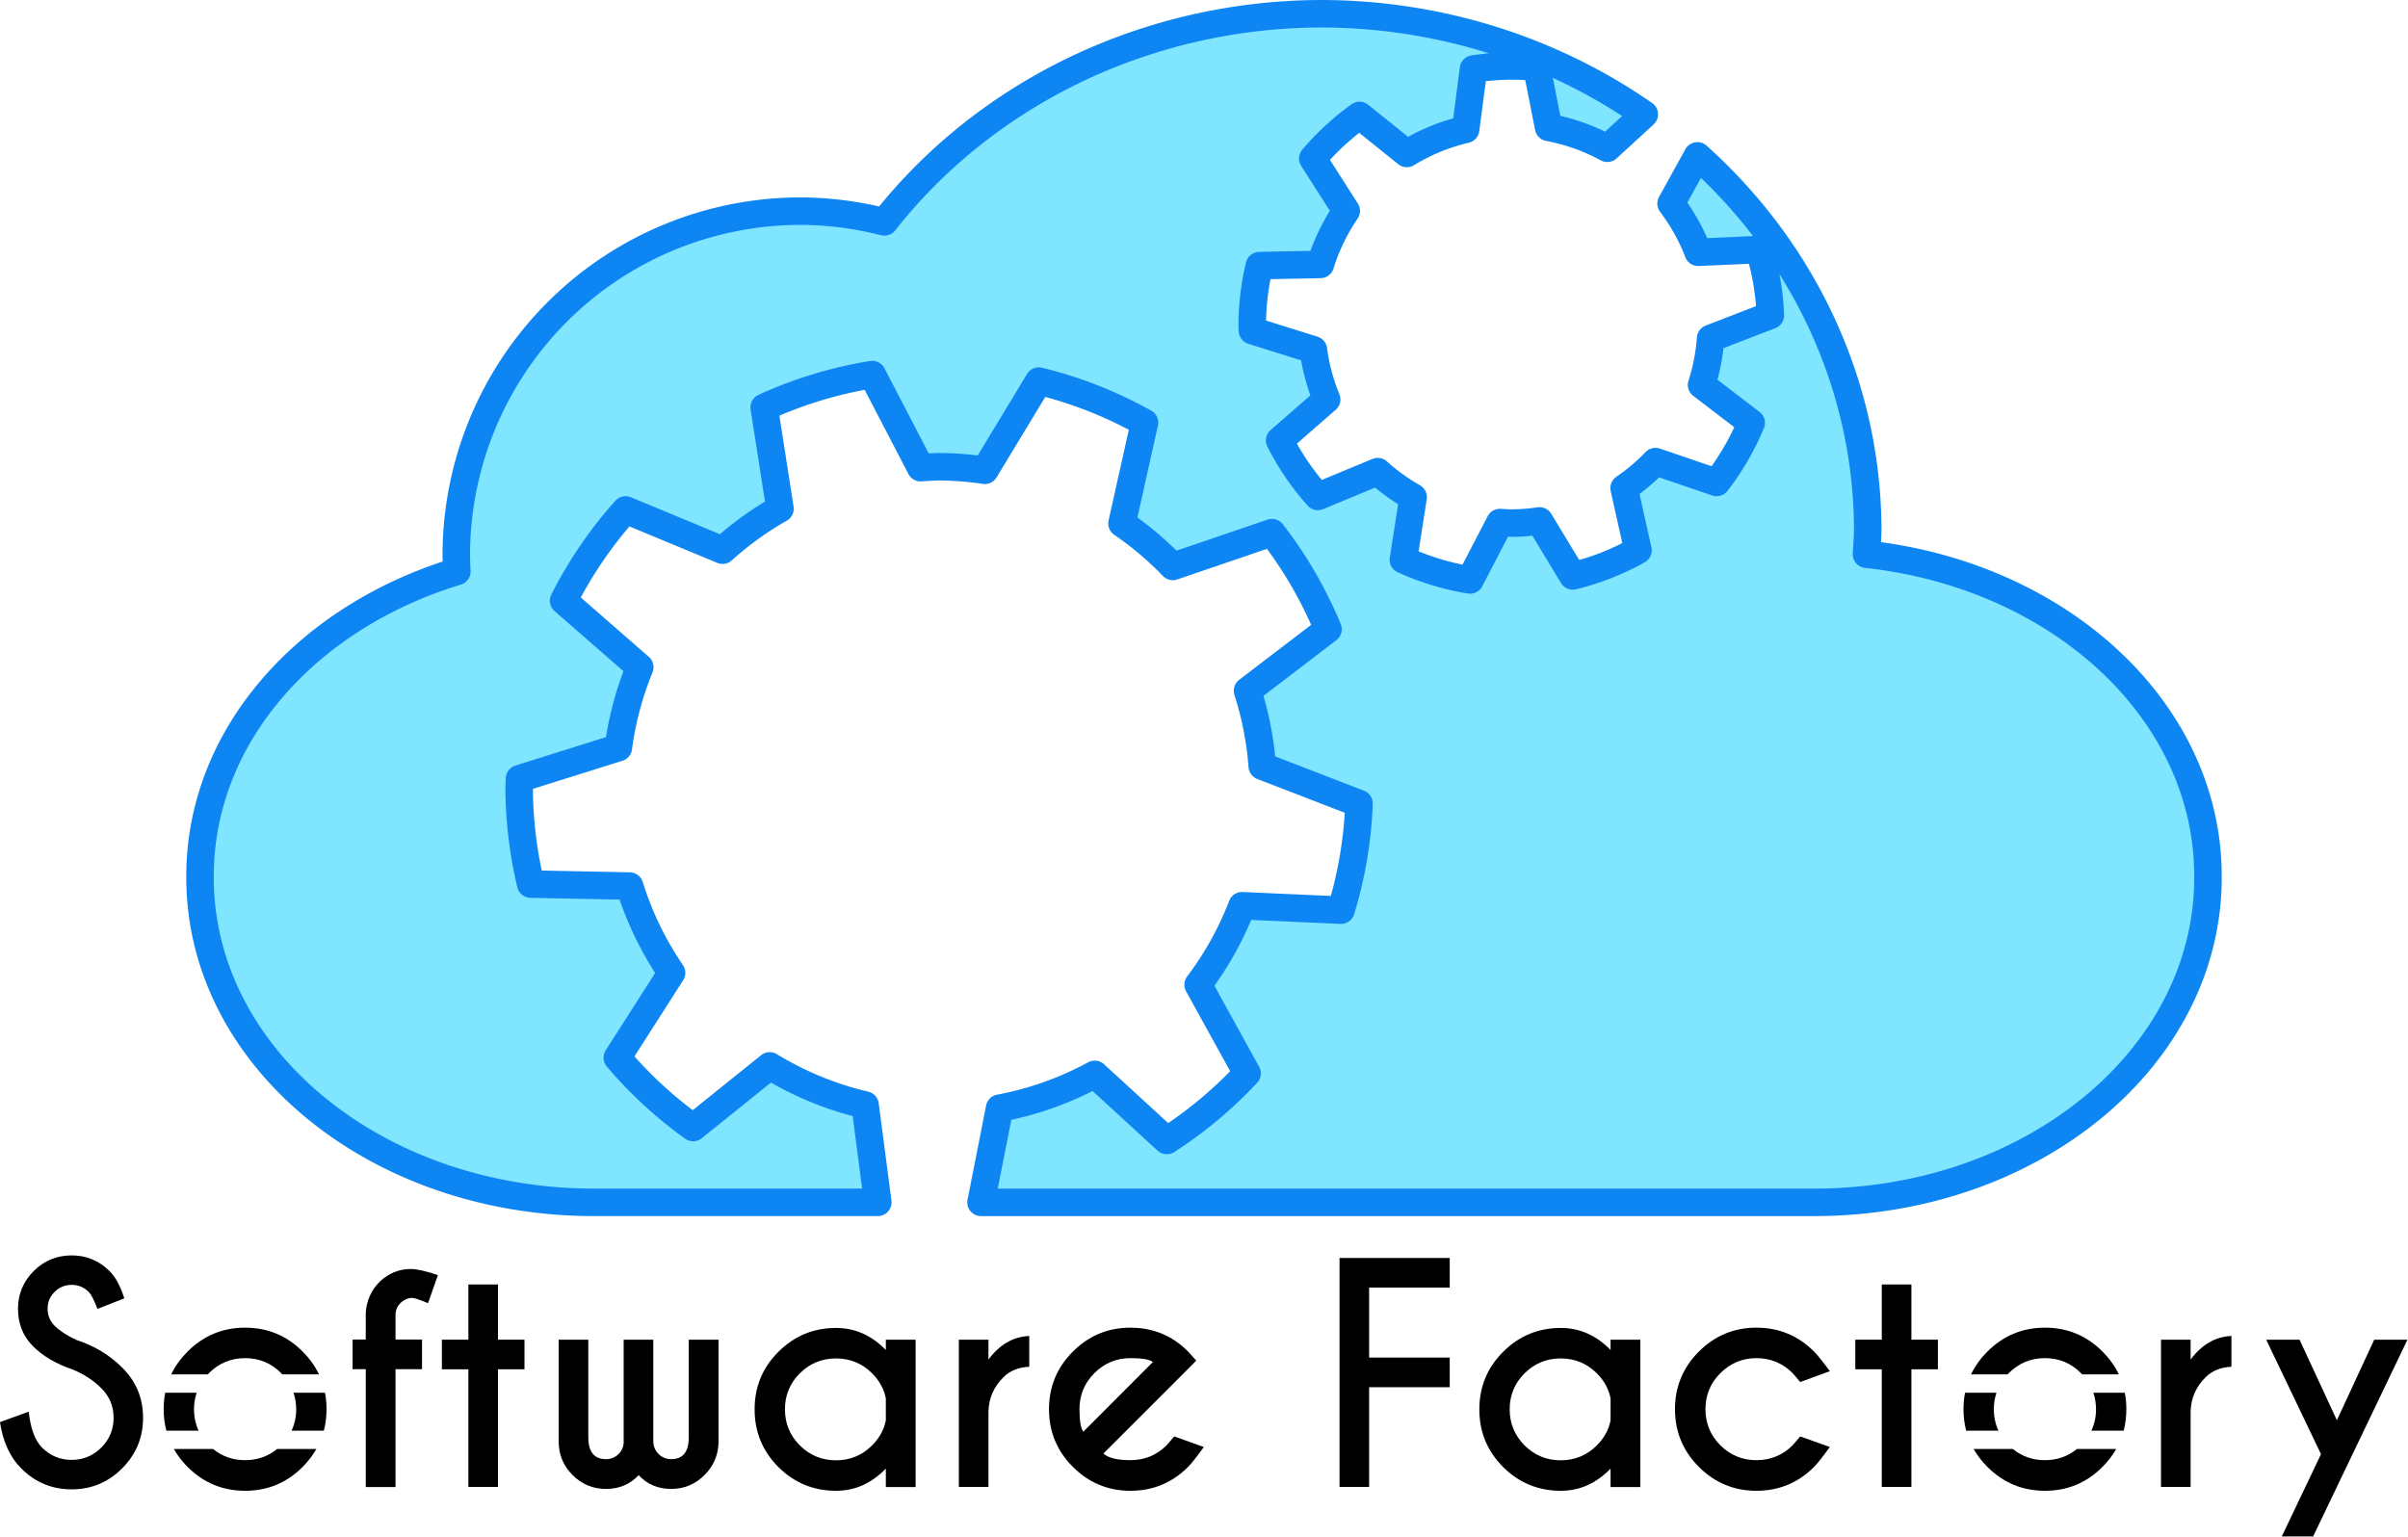
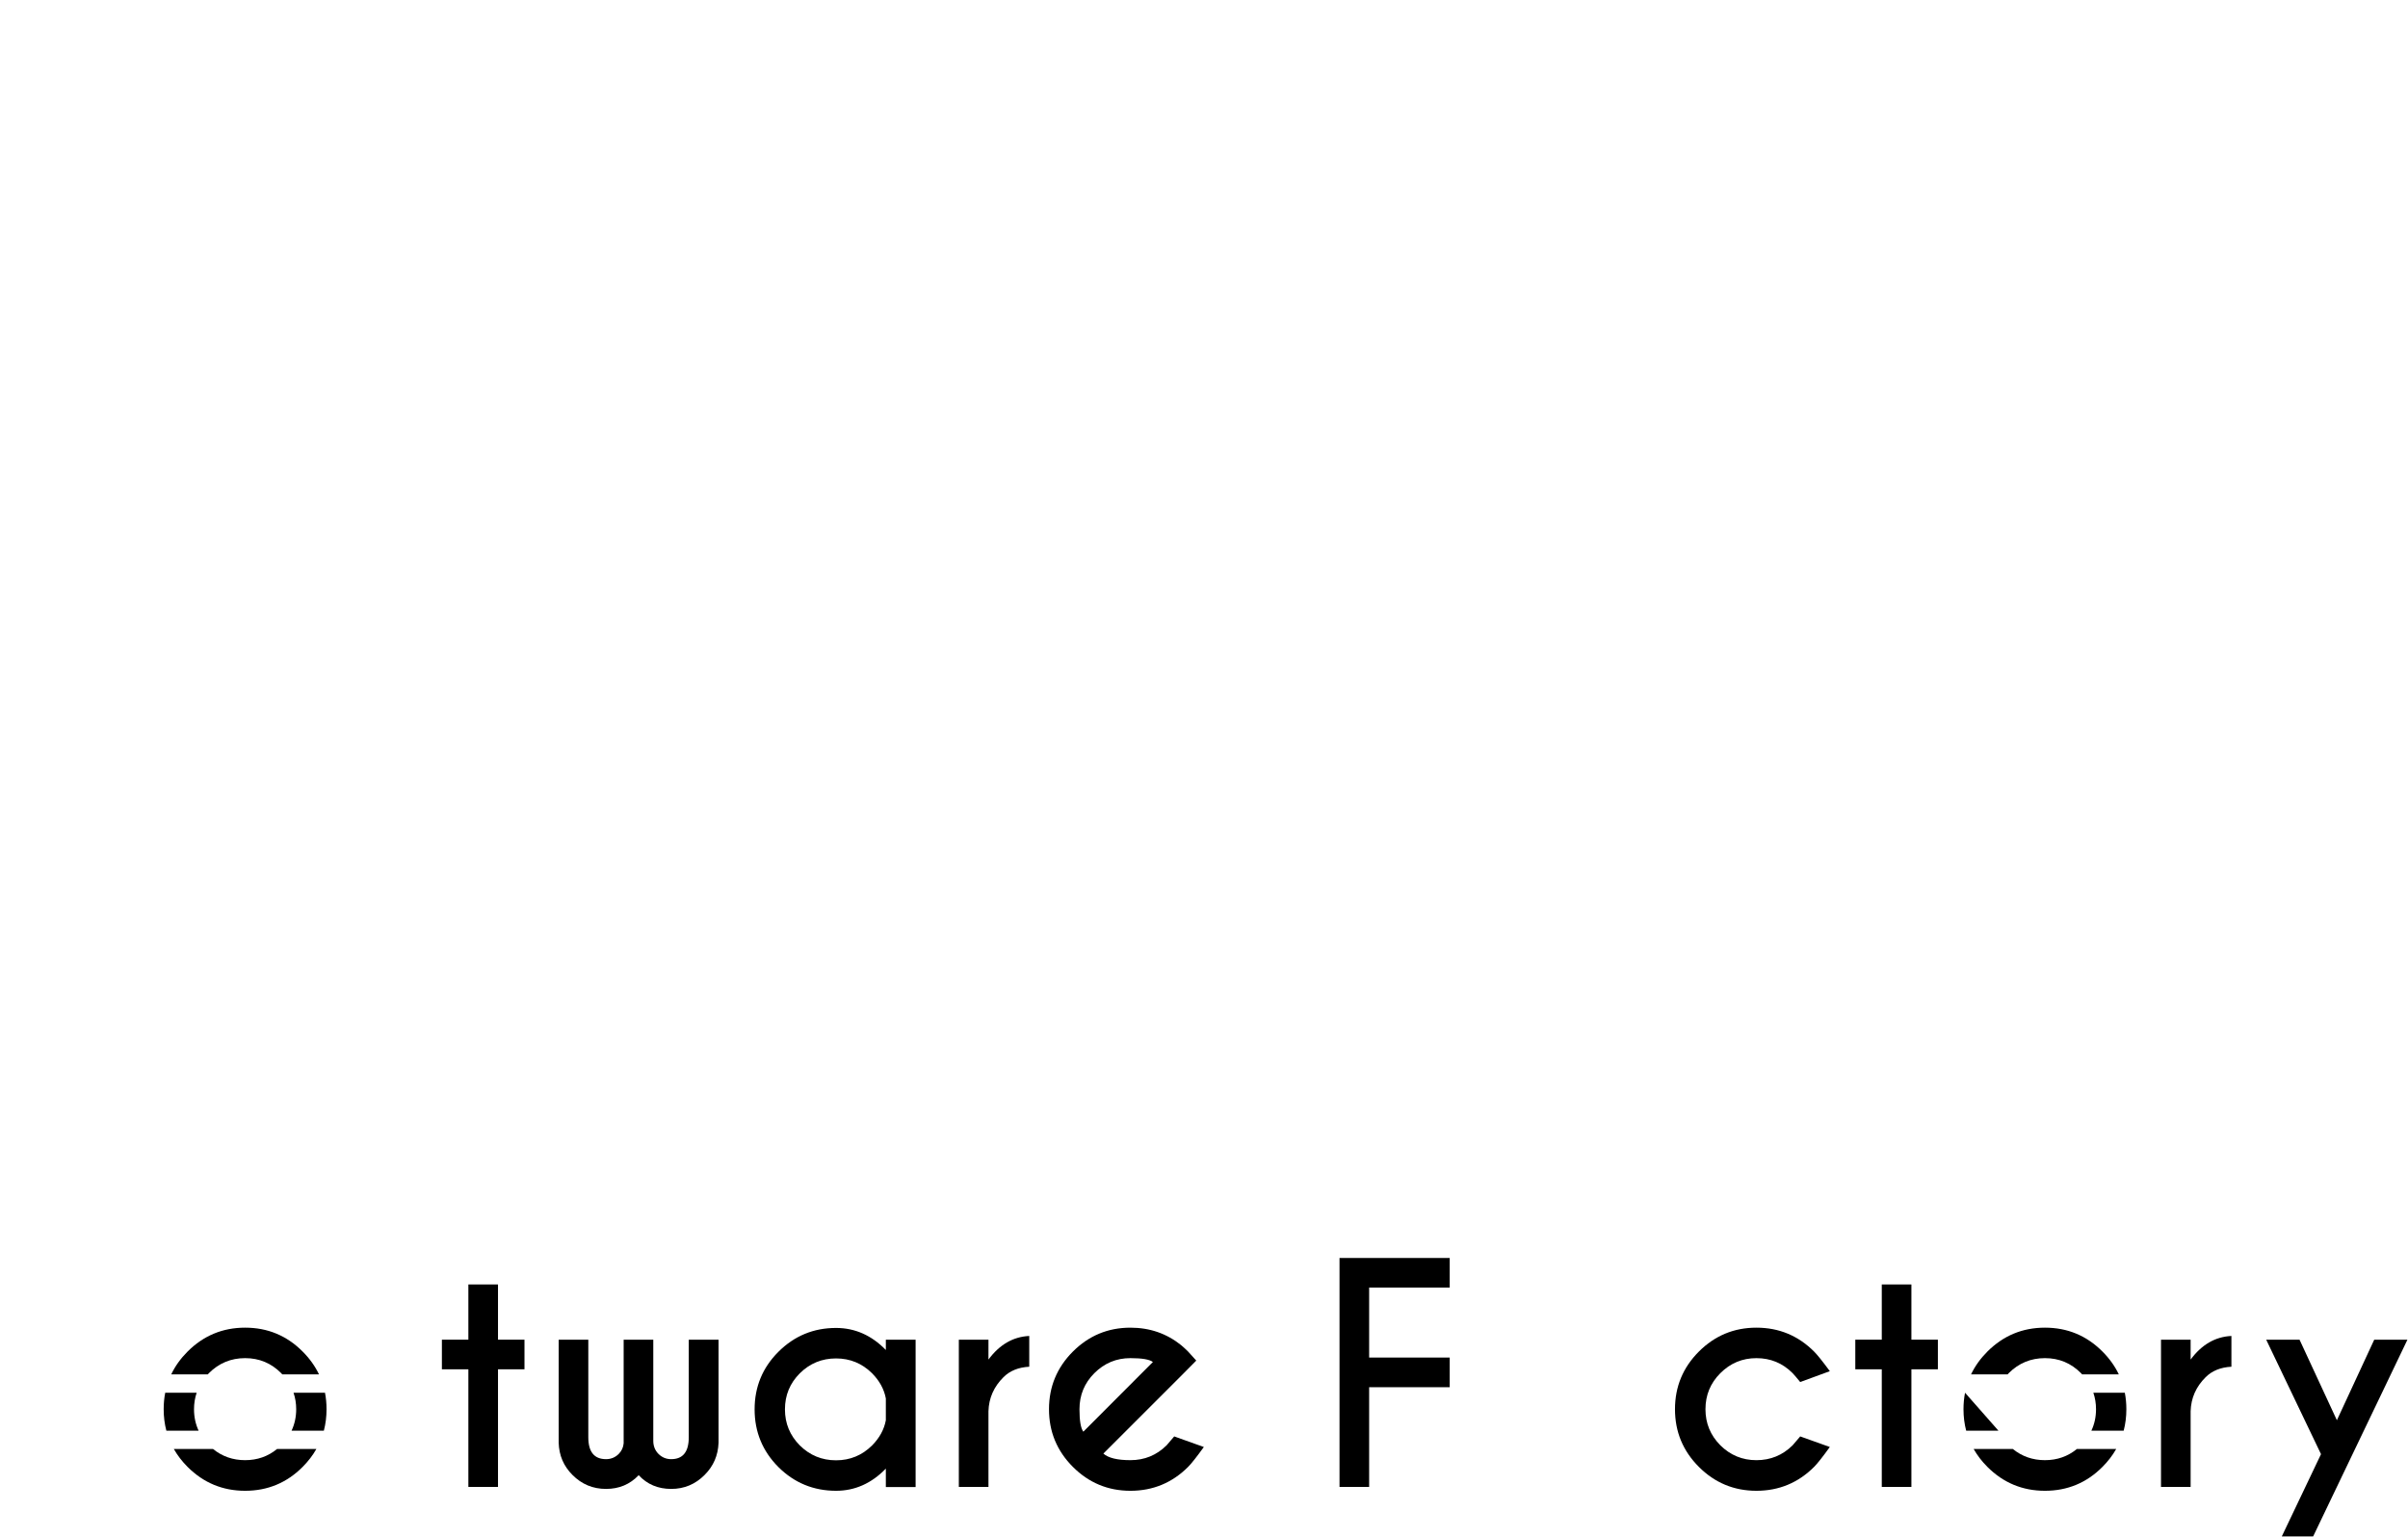
<svg xmlns="http://www.w3.org/2000/svg" xmlns:ns1="http://www.inkscape.org/namespaces/inkscape" xmlns:ns2="http://sodipodi.sourceforge.net/DTD/sodipodi-0.dtd" width="126.504mm" height="80.761mm" viewBox="0 0 448.244 286.16" id="svg2" version="1.1" ns1:version="0.92+devel unknown" ns2:docname="SoftwareFactory_nobg.svg">
  <defs id="defs4" />
  <ns2:namedview id="base" pagecolor="#ffffff" bordercolor="#666666" borderopacity="1.0" ns1:pageopacity="0.0" ns1:pageshadow="2" ns1:zoom="0.98994949" ns1:cx="95.602356" ns1:cy="152.59957" ns1:document-units="px" ns1:current-layer="layer1" showgrid="false" ns1:window-width="1596" ns1:window-height="861" ns1:window-x="0" ns1:window-y="18" ns1:window-maximized="0" ns1:snap-text-baseline="true" ns1:document-rotation="0" fit-margin-top="0" fit-margin-left="0" fit-margin-right="0" fit-margin-bottom="0" />
  <g ns1:label="Calque 1" ns1:groupmode="layer" id="layer1" transform="translate(-145.754,-391.619)">
-     <path style="fill:#80e5ff;fill-opacity:1;stroke:#0d85f2;stroke-width:5.118;stroke-linecap:round;stroke-linejoin:round;stroke-miterlimit:4;stroke-dasharray:none;stroke-opacity:1" d="m 391.771,394.178 a 101.654,96.18 0 0 0 -81.392,38.753 64.12,64.12 0 0 0 -15.57,-2.001 64.12,64.12 0 0 0 -64.12,64.12 64.12,64.12 0 0 0 0.105,2.961 c -27.966,8.516 -47.805,30.642 -47.805,56.729 v 0.258 c 0,33.502 32.713,60.472 73.347,60.472 h 52.821 l -2.369,-18.119 a 60.341,60.256 0 0 1 -17.749,-7.283 l -14.263,11.474 A 78.22,78.109 0 0 1 260.67,588.532 l 10.098,-15.792 a 60.341,60.256 0 0 1 -7.811,-16.155 l -18.408,-0.367 a 78.22,78.109 0 0 1 -2.155,-17.85 78.22,78.109 0 0 1 0.063,-1.779 l 18.402,-5.773 a 60.341,60.256 0 0 1 3.993,-14.978 L 250.668,503.464 a 78.22,78.109 0 0 1 11.537,-16.904 l 18.055,7.49 a 60.341,60.256 0 0 1 10.69,-7.718 l -2.946,-18.87 a 78.22,78.109 0 0 1 20.114,-6.105 l 9.011,17.331 a 60.341,60.256 0 0 1 3.473,-0.174 60.341,60.256 0 0 1 8.473,0.662 l 10.05,-16.61 a 78.22,78.109 0 0 1 19.674,7.741 l -4.186,18.767 a 60.341,60.256 0 0 1 9.457,8.003 l 18.45,-6.293 a 78.22,78.109 0 0 1 10.438,17.987 l -14.981,11.454 a 60.341,60.256 0 0 1 2.739,14.034 l 18.016,6.958 a 78.22,78.109 0 0 1 -3.352,19.855 l -18.421,-0.822 a 60.341,60.256 0 0 1 -8.176,14.7 l 9.111,16.511 a 78.22,78.109 0 0 1 -14.934,12.491 l -13.421,-12.307 a 60.341,60.256 0 0 1 -17.713,6.296 l -3.457,17.532 h 155.048 c 40.634,0 73.347,-26.971 73.347,-60.472 v -0.258 c 0,-30.768 -27.593,-56.025 -63.572,-59.942 a 101.654,96.18 0 0 0 0.235,-4.441 101.654,96.18 0 0 0 -31.704,-69.721 l -4.902,8.881 a 37.224,37.171 0 0 1 5.044,9.068 l 11.364,-0.507 a 48.253,48.185 0 0 1 2.068,12.248 l -11.114,4.292 a 37.224,37.171 0 0 1 -1.689,8.656 l 9.241,7.067 a 48.253,48.185 0 0 1 -6.439,11.096 l -11.382,-3.882 a 37.224,37.171 0 0 1 -5.834,4.937 l 2.583,11.577 a 48.253,48.185 0 0 1 -12.137,4.776 l -6.2,-10.246 a 37.224,37.171 0 0 1 -5.228,0.407 37.224,37.171 0 0 1 -2.141,-0.107 l -5.56,10.691 a 48.253,48.185 0 0 1 -12.407,-3.766 l 1.816,-11.641 a 37.224,37.171 0 0 1 -6.594,-4.761 l -11.138,4.621 a 48.253,48.185 0 0 1 -7.117,-10.428 l 8.75,-7.634 a 37.224,37.171 0 0 1 -2.463,-9.239 l -11.352,-3.561 a 48.253,48.185 0 0 1 -0.038,-1.098 48.253,48.185 0 0 1 1.329,-11.013 l 11.357,-0.226 a 37.224,37.171 0 0 1 4.817,-9.966 l -6.229,-9.742 a 48.253,48.185 0 0 1 8.703,-8.026 l 8.798,7.078 a 37.224,37.171 0 0 1 10.948,-4.492 l 1.47,-11.237 a 48.253,48.185 0 0 1 7.059,-0.562 48.253,48.185 0 0 1 4.707,0.236 l 2.21,11.201 a 37.224,37.171 0 0 1 10.927,3.884 l 6.887,-6.316 A 101.654,96.18 0 0 0 391.771,394.178 Z" id="rect4016" ns1:connector-curvature="0" />
    <g style="font-style:normal;font-variant:normal;font-weight:bold;font-stretch:normal;font-size:80px;line-height:125%;font-family:'Caviar Dreams';-inkscape-font-specification:'Caviar Dreams, Bold';text-align:start;letter-spacing:0px;word-spacing:0px;writing-mode:lr-tb;text-anchor:start;fill:#000000;fill-opacity:1;stroke:none;stroke-width:1px;stroke-linecap:butt;stroke-linejoin:miter;stroke-opacity:1" id="text4854" transform="matrix(0.682,0,0,0.682,108.712,169.956)">
      <g id="g4349" transform="translate(-11.937,-50)">
-         <path id="path4261" style="font-style:normal;font-variant:normal;font-weight:bold;font-stretch:normal;font-size:80px;line-height:125%;font-family:'Caviar Dreams';-inkscape-font-specification:'Caviar Dreams, Bold';text-align:start;writing-mode:lr-tb;text-anchor:start" d="m 86.044,748.863 q -6.641,-2.227 -10.781,-6.328 -4.102,-4.141 -4.102,-10.234 0,-5.977 4.258,-10.273 4.297,-4.297 10.391,-4.297 6.016,0 10.312,4.258 2.422,2.344 4.062,7.461 l -7.344,2.891 q -1.328,-3.594 -2.422,-4.688 -1.914,-1.875 -4.609,-1.875 -2.734,0 -4.648,1.914 -1.914,1.875 -1.914,4.609 0,2.734 1.914,4.648 2.148,2.109 5.938,3.867 7.344,2.383 12.461,7.5 5.742,5.664 5.742,13.75 0,8.086 -5.742,13.828 -5.703,5.703 -13.75,5.703 -8.086,0 -13.789,-5.742 -4.57,-4.57 -5.781,-12.617 l 7.852,-2.852 q 0.742,6.914 3.633,9.805 3.359,3.359 8.086,3.359 4.727,0 8.086,-3.359 3.359,-3.359 3.359,-8.125 0,-4.727 -3.359,-8.086 -3.203,-3.203 -7.852,-5.117 z" ns1:connector-curvature="0" />
        <path id="path4263" d="m 133.152,737.457 c -6.12,0 -11.354,2.174 -15.703,6.523 -1.906,1.906 -3.394,3.987 -4.465,6.238 h 9.977 c 0.105,-0.112 0.199,-0.229 0.309,-0.34 2.734,-2.734 6.029,-4.102 9.883,-4.102 3.854,0 7.135,1.367 9.844,4.102 0.111,0.111 0.205,0.228 0.311,0.34 h 10.014 c -1.071,-2.252 -2.558,-4.332 -4.465,-6.238 -4.323,-4.349 -9.557,-6.523 -15.703,-6.523 z m -21.805,17.762 c -0.28,1.444 -0.422,2.945 -0.422,4.504 0,2.052 0.248,4.002 0.732,5.854 h 8.803 c -0.826,-1.779 -1.254,-3.726 -1.254,-5.854 0,-1.598 0.25,-3.096 0.723,-4.504 z m 35.021,0 c 0.477,1.408 0.729,2.905 0.729,4.504 0,2.128 -0.432,4.075 -1.266,5.854 h 8.814 c 0.485,-1.852 0.732,-3.801 0.732,-5.854 0,-1.559 -0.14,-3.06 -0.42,-4.504 z m -32.674,15.357 c 0.988,1.738 2.235,3.37 3.754,4.889 4.349,4.349 9.583,6.523 15.703,6.523 6.146,0 11.38,-2.174 15.703,-6.523 1.519,-1.519 2.765,-3.15 3.754,-4.889 h -10.732 c -2.479,2.033 -5.386,3.053 -8.725,3.053 -3.339,0 -6.257,-1.02 -8.756,-3.053 z" style="font-style:normal;font-variant:normal;font-weight:bold;font-stretch:normal;font-size:80px;line-height:125%;font-family:'Caviar Dreams';-inkscape-font-specification:'Caviar Dreams, Bold';text-align:start;writing-mode:lr-tb;text-anchor:start" ns1:connector-curvature="0" />
-         <path id="path4265" style="font-style:normal;font-variant:normal;font-weight:bold;font-stretch:normal;font-size:80px;line-height:125%;font-family:'Caviar Dreams';-inkscape-font-specification:'Caviar Dreams, Bold';text-align:start;writing-mode:lr-tb;text-anchor:start" d="m 174.208,748.785 v 32.188 h -8.125 v -32.188 h -3.594 v -8.086 h 3.594 v -7.227 q 0.273,-5 3.828,-8.594 3.672,-3.438 8.516,-3.438 2.422,0 7.344,1.68 l -2.695,7.656 q -3.438,-1.445 -4.336,-1.445 -1.641,0 -3.164,1.367 -1.289,1.289 -1.367,3.086 v 6.914 h 7.227 v 8.086 z" ns1:connector-curvature="0" />
        <path id="path4267" style="font-style:normal;font-variant:normal;font-weight:bold;font-stretch:normal;font-size:80px;line-height:125%;font-family:'Caviar Dreams';-inkscape-font-specification:'Caviar Dreams, Bold';text-align:start;writing-mode:lr-tb;text-anchor:start" d="m 194.09,740.738 v -15.078 h 8.086 v 15.078 h 7.227 v 8.086 h -7.227 v 32.109 h -8.086 v -32.109 h -7.227 v -8.086 z" ns1:connector-curvature="0" />
        <path id="path4269" style="font-style:normal;font-variant:normal;font-weight:bold;font-stretch:normal;font-size:80px;line-height:125%;font-family:'Caviar Dreams';-inkscape-font-specification:'Caviar Dreams, Bold';text-align:start;writing-mode:lr-tb;text-anchor:start" d="m 236.473,769.02 v -28.281 h 8.086 v 27.617 q 0,2.148 1.445,3.594 1.445,1.406 3.438,1.406 4.805,0 4.805,-5.977 v -26.641 h 8.125 v 28.164 q -0.195,5.156 -3.789,8.75 -3.789,3.828 -9.141,3.828 -5.391,0 -8.867,-3.75 -3.555,3.75 -8.906,3.75 -5.391,0 -9.18,-3.828 -3.594,-3.594 -3.75,-8.75 v -28.164 h 8.086 v 26.641 q 0,5.977 4.844,5.977 1.992,0 3.438,-1.406 1.211,-1.211 1.367,-2.93 z" ns1:connector-curvature="0" />
        <path id="path4271" style="font-style:normal;font-variant:normal;font-weight:bold;font-stretch:normal;font-size:80px;line-height:125%;font-family:'Caviar Dreams';-inkscape-font-specification:'Caviar Dreams, Bold';text-align:start;writing-mode:lr-tb;text-anchor:start" d="m 308.036,762.731 v -5.938 q -0.703,-3.789 -3.75,-6.875 -4.102,-4.062 -9.844,-4.062 -5.781,0 -9.883,4.062 -4.062,4.062 -4.062,9.844 0,5.742 4.062,9.844 4.102,4.062 9.883,4.062 5.742,0 9.844,-4.062 3.047,-3.086 3.75,-6.875 z m 0,-19.18 v -2.812 h 8.125 v 40.234 h -8.125 v -5.039 q -5.859,6.055 -13.594,6.055 -9.219,0 -15.742,-6.484 -6.484,-6.523 -6.484,-15.742 0,-9.219 6.484,-15.703 6.523,-6.523 15.742,-6.523 7.734,0 13.594,6.016 z" ns1:connector-curvature="0" />
        <path id="path4273" style="font-style:normal;font-variant:normal;font-weight:bold;font-stretch:normal;font-size:80px;line-height:125%;font-family:'Caviar Dreams';-inkscape-font-specification:'Caviar Dreams, Bold';text-align:start;writing-mode:lr-tb;text-anchor:start" d="m 336.044,746.168 q 4.531,-6.133 11.133,-6.445 v 8.398 q -4.414,0.234 -7.031,2.852 -3.945,3.906 -4.102,9.297 v 20.664 h -8.086 v -40.195 h 8.086 z" ns1:connector-curvature="0" />
        <path id="path4275" style="font-style:normal;font-variant:normal;font-weight:bold;font-stretch:normal;font-size:80px;line-height:125%;font-family:'Caviar Dreams';-inkscape-font-specification:'Caviar Dreams, Bold';text-align:start;writing-mode:lr-tb;text-anchor:start" d="m 367.411,771.832 q 2.031,1.797 7.383,1.797 5.781,0 9.883,-4.062 0.508,-0.547 2.07,-2.422 l 8.086,2.891 q -2.969,4.102 -4.297,5.43 -6.523,6.523 -15.742,6.523 -9.18,0 -15.703,-6.523 -6.523,-6.523 -6.523,-15.742 0,-9.219 6.523,-15.742 6.523,-6.523 15.703,-6.523 7.891,0 13.828,4.766 0.977,0.82 1.914,1.758 0.391,0.391 2.227,2.461 l -4.062,4.102 z m 13.516,-25 q -1.367,-1.055 -6.133,-1.055 -5.742,0 -9.844,4.102 -4.062,4.062 -4.062,9.844 0,4.727 1.055,6.133 z" ns1:connector-curvature="0" />
        <path id="path4277" style="font-style:normal;font-variant:normal;font-weight:bold;font-stretch:normal;font-size:80px;line-height:125%;font-family:'Caviar Dreams';-inkscape-font-specification:'Caviar Dreams, Bold';text-align:start;writing-mode:lr-tb;text-anchor:start" d="m 461.942,718.434 v 8.086 h -21.992 v 19.102 h 21.992 v 8.086 h -21.992 v 27.227 h -8.086 v -62.5 z" ns1:connector-curvature="0" />
-         <path id="path4279" style="font-style:normal;font-variant:normal;font-weight:bold;font-stretch:normal;font-size:80px;line-height:125%;font-family:'Caviar Dreams';-inkscape-font-specification:'Caviar Dreams, Bold';text-align:start;writing-mode:lr-tb;text-anchor:start" d="m 505.848,762.731 v -5.938 q -0.703,-3.789 -3.75,-6.875 -4.102,-4.062 -9.844,-4.062 -5.781,0 -9.883,4.062 -4.062,4.062 -4.062,9.844 0,5.742 4.062,9.844 4.102,4.062 9.883,4.062 5.742,0 9.844,-4.062 3.047,-3.086 3.75,-6.875 z m 0,-19.18 v -2.812 h 8.125 v 40.234 h -8.125 v -5.039 q -5.859,6.055 -13.594,6.055 -9.219,0 -15.742,-6.484 -6.484,-6.523 -6.484,-15.742 0,-9.219 6.484,-15.703 6.523,-6.523 15.742,-6.523 7.734,0 13.594,6.016 z" ns1:connector-curvature="0" />
        <path id="path4281" style="font-style:normal;font-variant:normal;font-weight:bold;font-stretch:normal;font-size:80px;line-height:125%;font-family:'Caviar Dreams';-inkscape-font-specification:'Caviar Dreams, Bold';text-align:start;writing-mode:lr-tb;text-anchor:start" d="m 557.606,767.145 8.086,2.891 q -2.969,4.102 -4.297,5.43 -6.523,6.523 -15.742,6.523 -9.18,0 -15.703,-6.523 -6.523,-6.523 -6.523,-15.742 0,-9.219 6.523,-15.742 6.523,-6.523 15.703,-6.523 9.219,0 15.742,6.523 1.328,1.328 4.297,5.352 l -8.086,2.969 q -1.562,-1.914 -2.109,-2.461 -4.062,-4.062 -9.844,-4.062 -5.742,0 -9.844,4.102 -4.062,4.062 -4.062,9.844 0,5.742 4.062,9.844 4.102,4.062 9.844,4.062 5.781,0 9.883,-4.062 0.508,-0.547 2.07,-2.422 z" ns1:connector-curvature="0" />
        <path id="path4283" style="font-style:normal;font-variant:normal;font-weight:bold;font-stretch:normal;font-size:80px;line-height:125%;font-family:'Caviar Dreams';-inkscape-font-specification:'Caviar Dreams, Bold';text-align:start;writing-mode:lr-tb;text-anchor:start" d="m 579.872,740.738 v -15.078 h 8.086 v 15.078 h 7.227 v 8.086 h -7.227 v 32.109 h -8.086 v -32.109 h -7.227 v -8.086 z" ns1:connector-curvature="0" />
-         <path id="path4285" d="m 624.402,737.457 c -6.12,0 -11.354,2.174 -15.703,6.523 -1.906,1.906 -3.394,3.987 -4.465,6.238 h 9.977 c 0.105,-0.112 0.199,-0.229 0.309,-0.34 2.734,-2.734 6.029,-4.102 9.883,-4.102 3.854,0 7.135,1.367 9.844,4.102 0.111,0.111 0.205,0.228 0.311,0.34 h 10.014 c -1.071,-2.252 -2.558,-4.332 -4.465,-6.238 -4.323,-4.349 -9.557,-6.523 -15.703,-6.523 z m -21.805,17.762 c -0.28,1.444 -0.422,2.945 -0.422,4.504 0,2.052 0.248,4.002 0.732,5.854 h 8.803 c -0.826,-1.779 -1.254,-3.726 -1.254,-5.854 0,-1.598 0.25,-3.096 0.723,-4.504 z m 35.021,0 c 0.477,1.408 0.729,2.905 0.729,4.504 0,2.128 -0.432,4.075 -1.266,5.854 h 8.814 c 0.485,-1.852 0.732,-3.801 0.732,-5.854 0,-1.559 -0.14,-3.06 -0.42,-4.504 z m -32.674,15.357 c 0.988,1.738 2.235,3.37 3.754,4.889 4.349,4.349 9.583,6.523 15.703,6.523 6.146,0 11.38,-2.174 15.703,-6.523 1.519,-1.519 2.765,-3.15 3.754,-4.889 h -10.732 c -2.479,2.033 -5.386,3.053 -8.725,3.053 -3.339,0 -6.257,-1.02 -8.756,-3.053 z" style="font-style:normal;font-variant:normal;font-weight:bold;font-stretch:normal;font-size:80px;line-height:125%;font-family:'Caviar Dreams';-inkscape-font-specification:'Caviar Dreams, Bold';text-align:start;writing-mode:lr-tb;text-anchor:start" ns1:connector-curvature="0" />
+         <path id="path4285" d="m 624.402,737.457 c -6.12,0 -11.354,2.174 -15.703,6.523 -1.906,1.906 -3.394,3.987 -4.465,6.238 h 9.977 c 0.105,-0.112 0.199,-0.229 0.309,-0.34 2.734,-2.734 6.029,-4.102 9.883,-4.102 3.854,0 7.135,1.367 9.844,4.102 0.111,0.111 0.205,0.228 0.311,0.34 h 10.014 c -1.071,-2.252 -2.558,-4.332 -4.465,-6.238 -4.323,-4.349 -9.557,-6.523 -15.703,-6.523 z m -21.805,17.762 c -0.28,1.444 -0.422,2.945 -0.422,4.504 0,2.052 0.248,4.002 0.732,5.854 h 8.803 z m 35.021,0 c 0.477,1.408 0.729,2.905 0.729,4.504 0,2.128 -0.432,4.075 -1.266,5.854 h 8.814 c 0.485,-1.852 0.732,-3.801 0.732,-5.854 0,-1.559 -0.14,-3.06 -0.42,-4.504 z m -32.674,15.357 c 0.988,1.738 2.235,3.37 3.754,4.889 4.349,4.349 9.583,6.523 15.703,6.523 6.146,0 11.38,-2.174 15.703,-6.523 1.519,-1.519 2.765,-3.15 3.754,-4.889 h -10.732 c -2.479,2.033 -5.386,3.053 -8.725,3.053 -3.339,0 -6.257,-1.02 -8.756,-3.053 z" style="font-style:normal;font-variant:normal;font-weight:bold;font-stretch:normal;font-size:80px;line-height:125%;font-family:'Caviar Dreams';-inkscape-font-specification:'Caviar Dreams, Bold';text-align:start;writing-mode:lr-tb;text-anchor:start" ns1:connector-curvature="0" />
        <path id="path4287" style="font-style:normal;font-variant:normal;font-weight:bold;font-stretch:normal;font-size:80px;line-height:125%;font-family:'Caviar Dreams';-inkscape-font-specification:'Caviar Dreams, Bold';text-align:start;writing-mode:lr-tb;text-anchor:start" d="m 664.169,746.168 q 4.531,-6.133 11.133,-6.445 v 8.398 q -4.414,0.234 -7.031,2.852 -3.945,3.906 -4.102,9.297 v 20.664 h -8.086 v -40.195 h 8.086 z" ns1:connector-curvature="0" />
        <path id="path4289" style="font-style:normal;font-variant:normal;font-weight:bold;font-stretch:normal;font-size:80px;line-height:125%;font-family:'Caviar Dreams';-inkscape-font-specification:'Caviar Dreams, Bold';text-align:start;writing-mode:lr-tb;text-anchor:start" d="m 697.606,794.449 h -8.555 l 10.703,-22.461 -14.961,-31.25 h 9.102 l 10.195,21.992 10.195,-21.992 h 9.062 z" ns1:connector-curvature="0" />
      </g>
    </g>
  </g>
</svg>